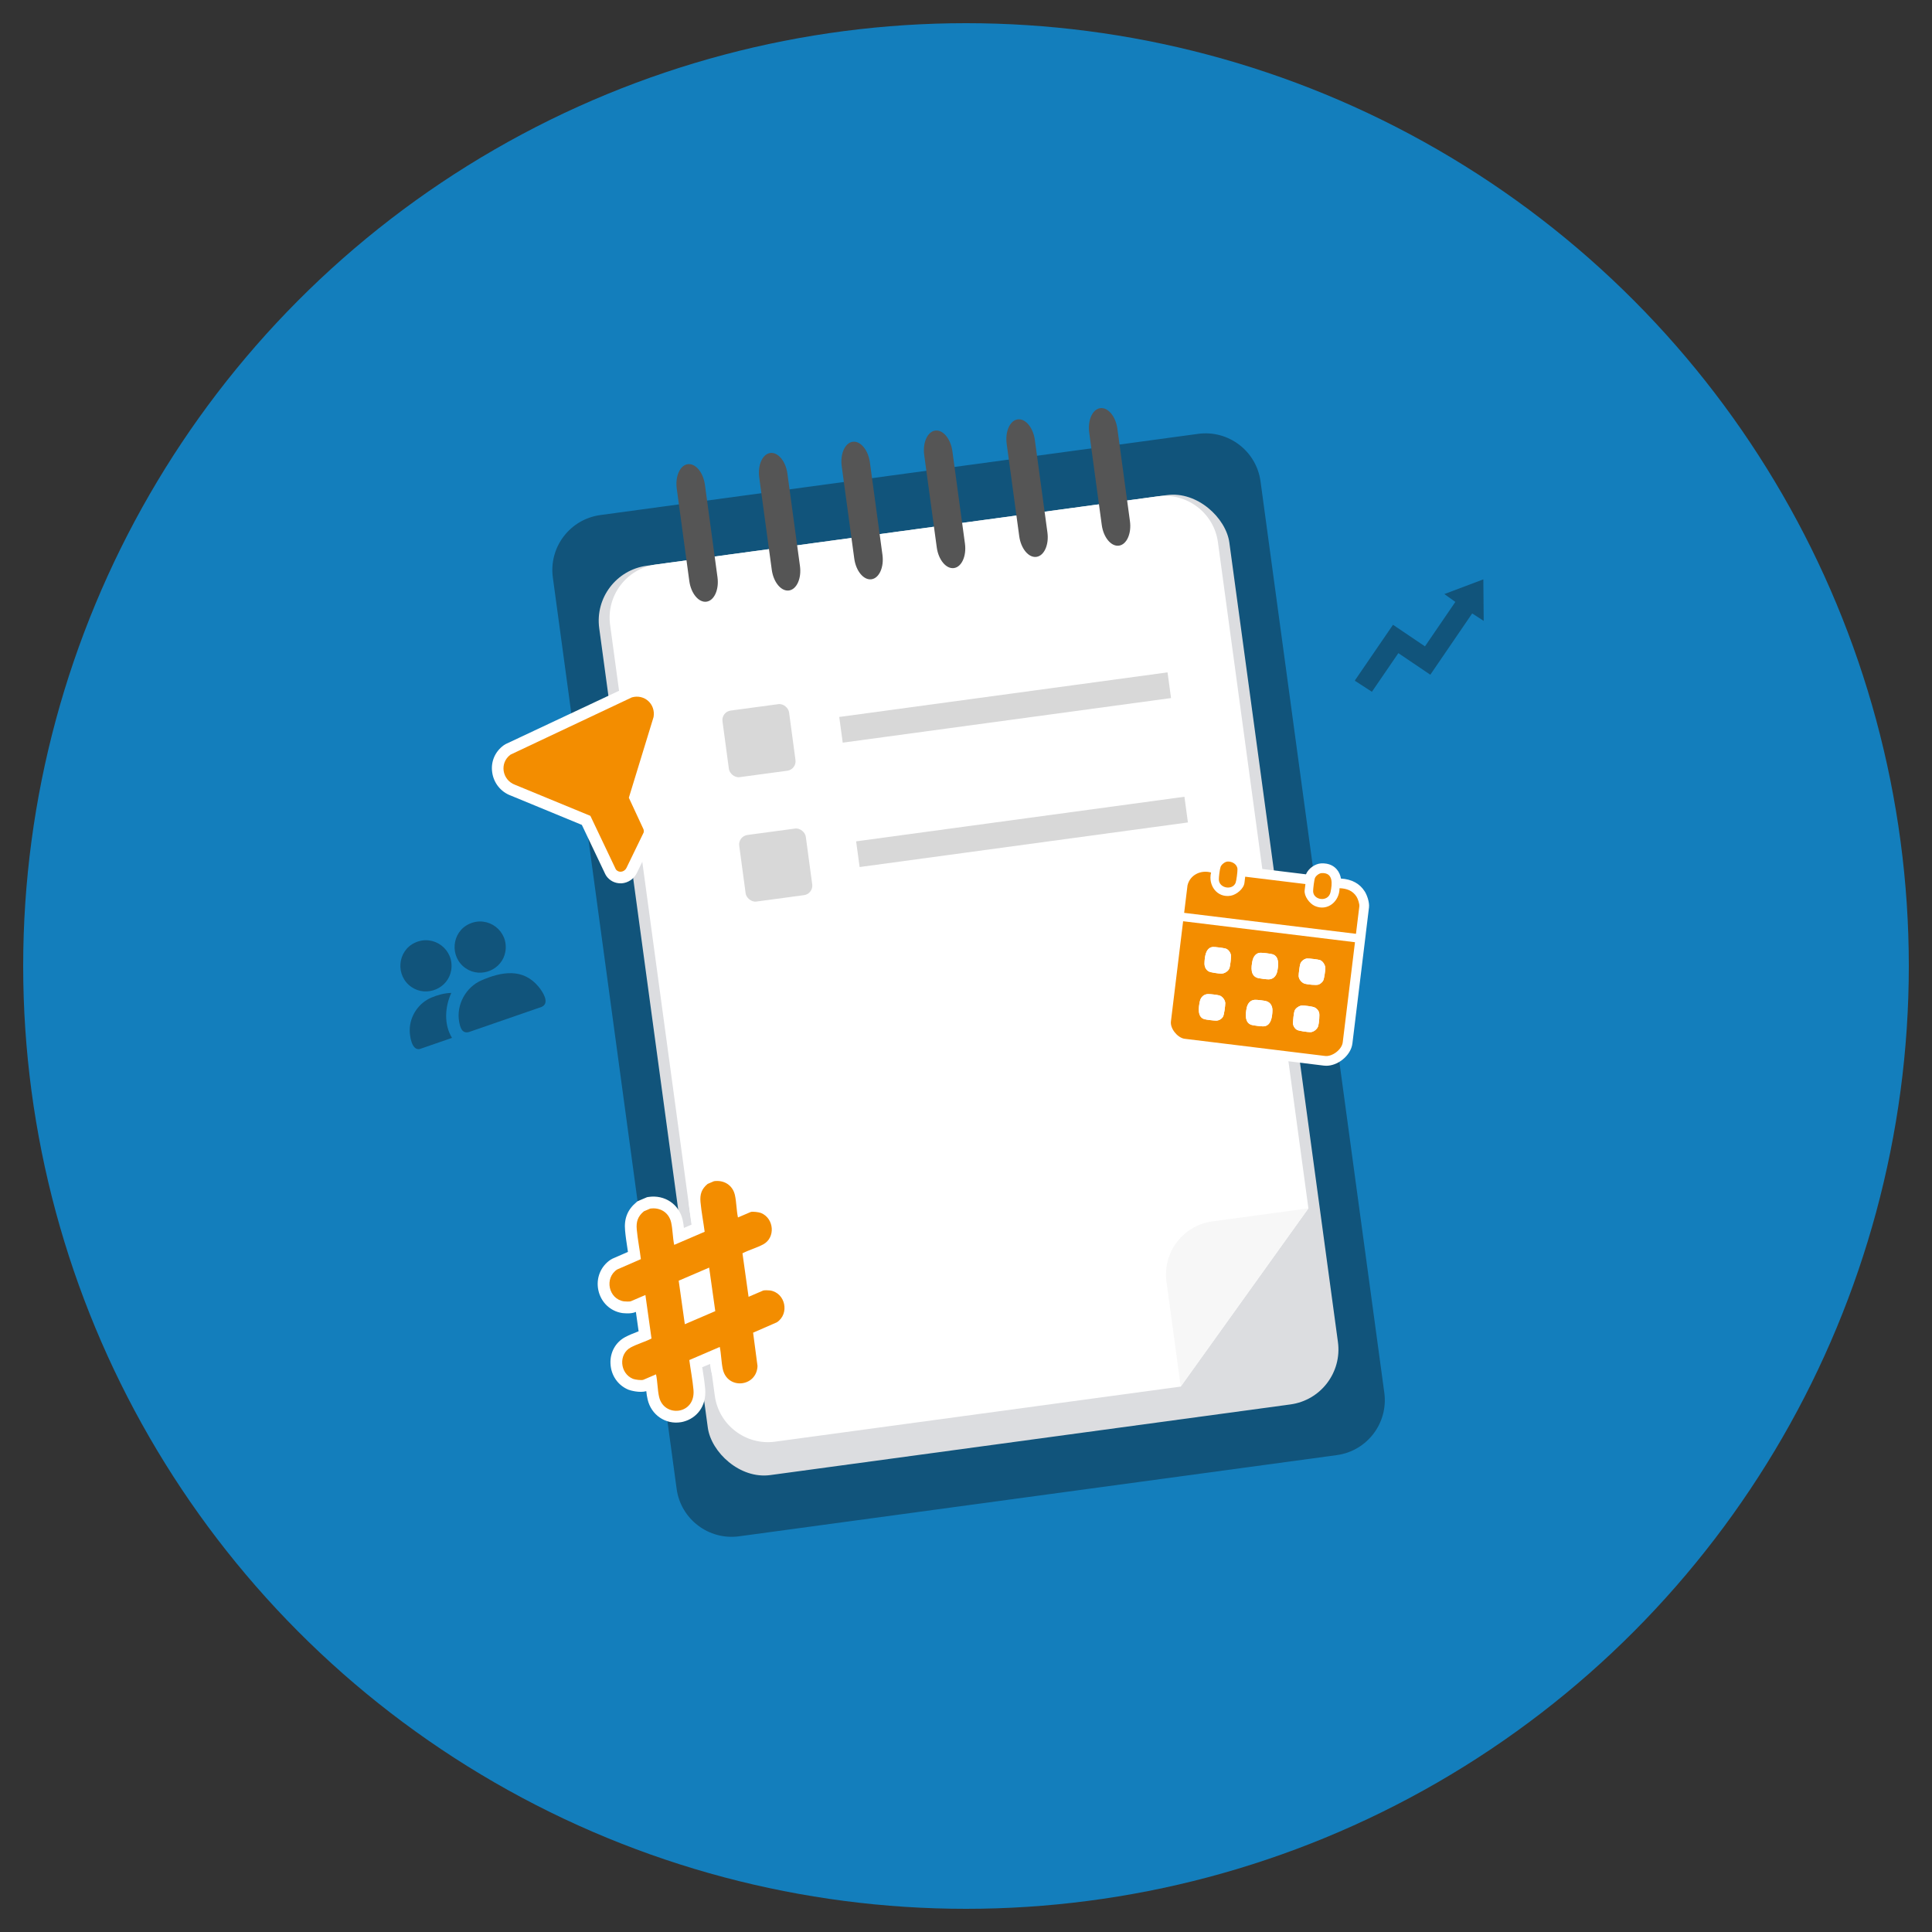
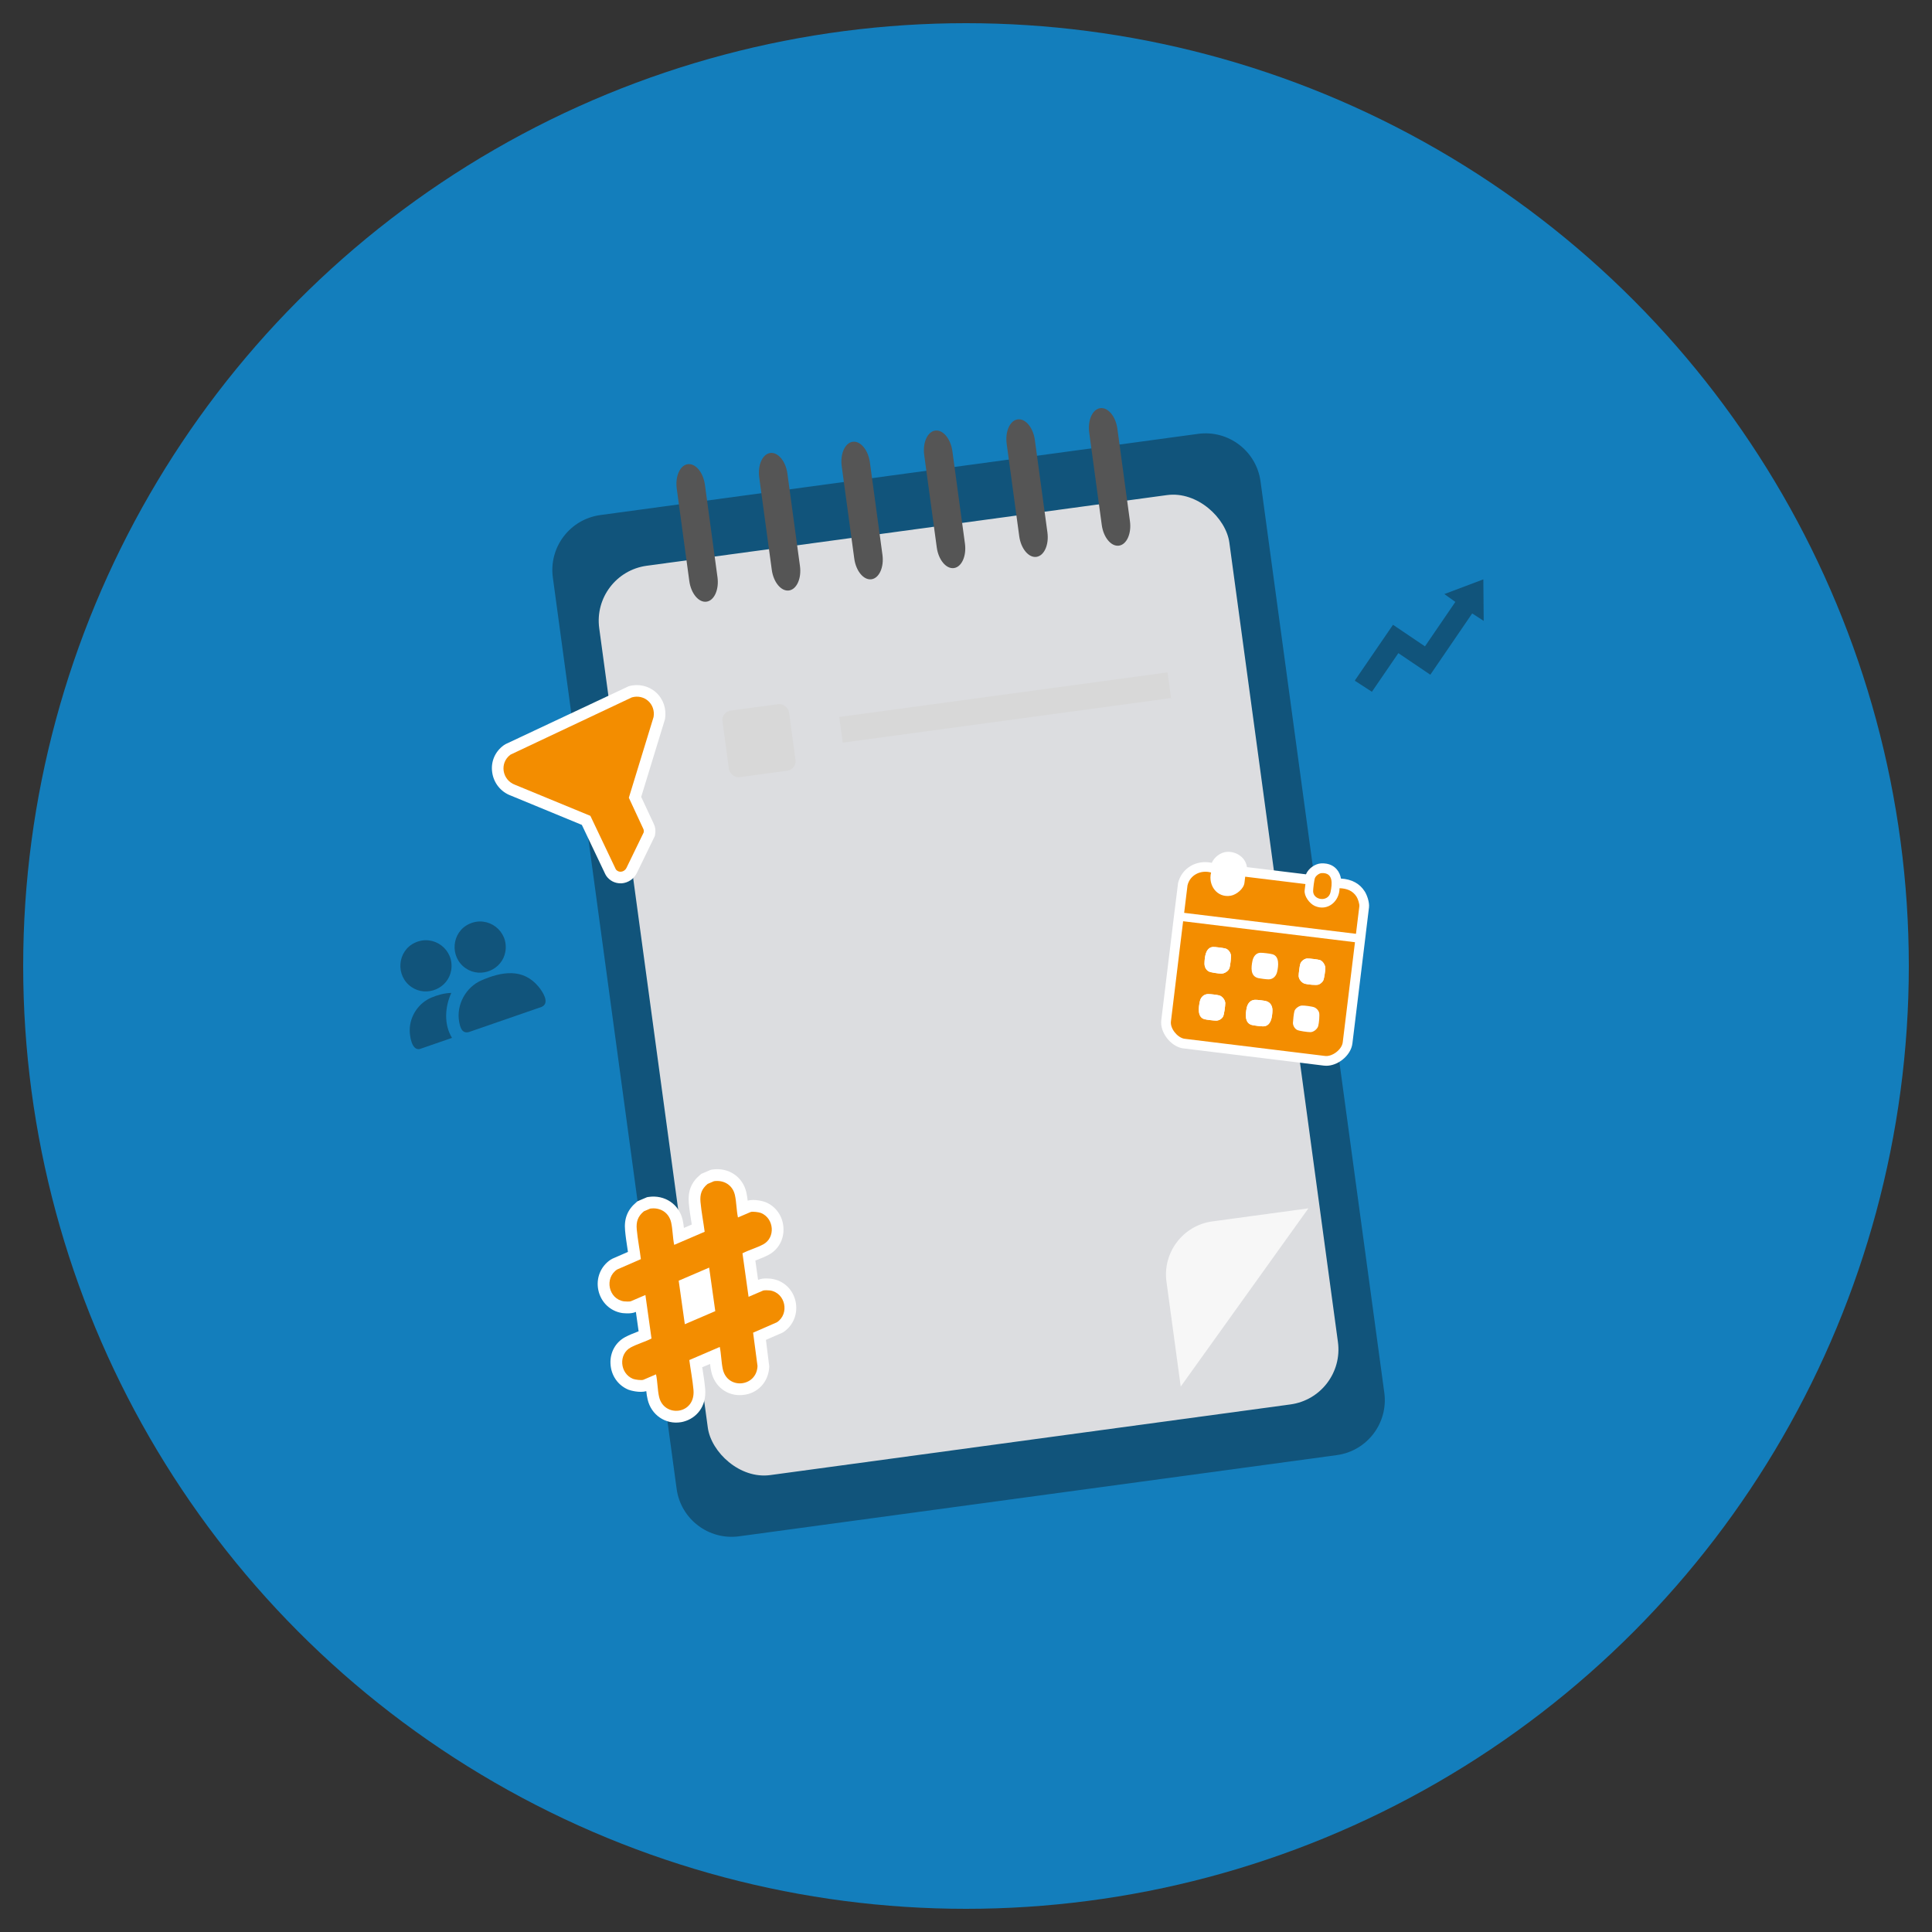
<svg xmlns="http://www.w3.org/2000/svg" id="Layer_1" data-name="Layer 1" viewBox="0 0 250 250">
  <rect x="0" y="0" width="250" height="250" fill="#333333" stroke="none" />
  <defs>
    <style> .cls-1 { fill: #11547b; } .cls-2 { fill: #dcdde0; } .cls-3 { fill: #fff; } .cls-4 { fill: #137ebc; } .cls-5 { fill: #d8d8d8; } .cls-6 { fill: #555; } .cls-7 { fill: #f7f7f7; } .cls-8 { fill: #f38d00; } </style>
  </defs>
  <circle class="cls-4" cx="125" cy="125" r="122" />
  <g>
    <g>
      <g>
        <g>
          <path class="cls-1" d="M86.302,60.788h78.061c3.961,0,7.177,3.216,7.177,7.177v119.01c0,3.961-3.216,7.177-7.177,7.177h-78.061c-3.961,0-7.176-3.216-7.176-7.176v-119.011c0-3.961,3.216-7.176,7.176-7.176Z" transform="translate(-16.016 18.028) rotate(-7.735)" />
          <rect class="cls-2" x="84.19" y="68.097" width="82.287" height="118.748" rx="7.177" ry="7.177" transform="translate(-16.016 18.028) rotate(-7.735)" />
-           <path class="cls-3" d="M152.785,179.422l-52.495,7.13c-3.773.512-7.279-2.155-7.792-5.929l-13.553-99.785c-.512-3.773,2.155-7.279,5.928-7.792l64.933-8.819c3.773-.513,7.28,2.155,7.792,5.928l11.709,86.204-16.522,23.062Z" />
          <path class="cls-6" d="M92.843,74.695c.218,1.604-.424,3.027-1.427,3.163s-2.001-1.065-2.219-2.668l-1.625-11.961c-.218-1.604.424-3.027,1.427-3.163s2.001,1.064,2.219,2.668l1.625,11.961Z" />
          <path class="cls-6" d="M103.515,73.245c.218,1.604-.424,3.027-1.427,3.163s-2.001-1.065-2.219-2.668l-1.625-11.961c-.218-1.604.424-3.027,1.427-3.163s2.001,1.064,2.219,2.668l1.625,11.961Z" />
          <path class="cls-6" d="M114.189,71.795c.218,1.604-.424,3.027-1.427,3.163s-2.001-1.065-2.219-2.668l-1.625-11.961c-.218-1.604.424-3.027,1.427-3.163s2.001,1.064,2.219,2.668l1.625,11.961Z" />
          <path class="cls-6" d="M124.864,70.345c.218,1.604-.424,3.027-1.427,3.163s-2.001-1.065-2.219-2.668l-1.625-11.961c-.218-1.604.424-3.027,1.427-3.163s2.001,1.064,2.219,2.668l1.625,11.961Z" />
          <path class="cls-6" d="M135.536,68.896c.218,1.604-.424,3.027-1.427,3.163s-2.001-1.065-2.219-2.668l-1.625-11.961c-.218-1.604.424-3.027,1.427-3.163s2.001,1.064,2.219,2.668l1.625,11.961Z" />
          <path class="cls-6" d="M146.215,67.445c.218,1.604-.424,3.027-1.427,3.163s-2.001-1.065-2.219-2.668l-1.625-11.961c-.218-1.604.424-3.027,1.427-3.163s2.001,1.064,2.219,2.668l1.625,11.961Z" />
        </g>
        <g>
          <rect class="cls-5" x="108.628" y="89.875" width="42.872" height="3.355" transform="translate(-11.138 18.338) rotate(-7.735)" />
-           <rect class="cls-5" x="110.814" y="105.97" width="42.872" height="3.355" transform="translate(-13.285 18.779) rotate(-7.735)" />
        </g>
        <path class="cls-7" d="M152.785,179.422l-1.845-13.581c-.513-3.773,2.155-7.28,5.928-7.792l12.438-1.689" />
      </g>
      <rect class="cls-5" x="93.865" y="91.493" width="8.694" height="8.694" rx="1.234" ry="1.234" transform="translate(-11.907 13.958) rotate(-7.666)" />
-       <rect class="cls-5" x="96.031" y="107.591" width="8.694" height="8.694" rx="1.234" ry="1.234" transform="translate(-14.035 14.391) rotate(-7.666)" />
    </g>
    <g>
      <path class="cls-3" d="M176.614,115.38c-.652-1.046-1.695-1.612-3.094-1.693-.074-.423-.233-.828-.531-1.179-.328-.387-.933-.835-2.018-.788-.785.037-1.65.647-1.967,1.389-.003.007-.006.019-.009.027l-7.64-.932c-.073-.512-.317-.984-.723-1.34-.509-.449-1.212-.69-1.91-.631-.779.062-1.602.678-1.917,1.416-.938-.202-1.918-.07-2.726.404-.833.488-1.415,1.276-1.638,2.218l-.438,3.536h-.004s-1.73,14.216-1.73,14.216c-.188,1.523,1.153,3.314,2.712,3.619l18.315,2.246c.106.014.215.02.324.02.695,0,1.436-.272,2.079-.772.732-.569,1.206-1.335,1.3-2.101l1.736-14.209h-.003s.415-3.4.415-3.4c.083-.682-.269-1.624-.532-2.047Z" />
      <g>
        <path class="cls-8" d="M153.095,119.209l-1.577,12.967c-.114.902.815,2.059,1.704,2.232l18.234,2.232c.936.12,2.179-.829,2.293-1.758l1.584-12.96-22.237-2.714ZM158.262,131.548c-.167.307-.555.528-.909.521-.314-.007-1.21-.107-1.504-.187-.956-.274-.742-1.584-.588-2.313.107-.521.508-.922,1.049-.936.314-.007,1.183.094,1.484.18.381.114.755.602.755,1.003,0,.334-.14,1.457-.287,1.731ZM159.104,125.238c-.114.408-.642.749-1.063.749-.341-.007-1.343-.134-1.624-.281-.388-.207-.575-.648-.555-1.069.02-.735.127-2.018,1.083-2.099.267-.02,1.377.127,1.638.201.401.12.715.588.708.996,0,.321-.1,1.216-.187,1.504ZM163.429,132.811c-.321-.007-1.136-.1-1.444-.18-.962-.254-.815-1.47-.662-2.212.114-.555.461-1.016,1.063-1.043.287-.013,1.203.094,1.484.18.548.16.802.675.782,1.216-.02.802-.174,2.045-1.223,2.039ZM165.267,125.733c-.12.548-.501.983-1.096.996-.301,0-1.056-.094-1.35-.16-1.056-.254-.922-1.397-.755-2.232.107-.515.434-1.023,1.009-1.049.307-.013,1.297.107,1.591.194.922.274.762,1.524.602,2.252ZM170.58,132.758c-.107.401-.595.802-1.016.802-.341,0-1.464-.147-1.731-.294-.307-.167-.528-.555-.528-.902.007-.301.114-1.283.201-1.551.114-.334.602-.682.962-.695.321-.02,1.357.114,1.638.241.247.107.495.381.575.628.114.334-.007,1.41-.1,1.771ZM171.215,126.903c-.107.201-.381.428-.595.501-.334.114-1.41-.013-1.765-.107-.408-.107-.809-.588-.809-1.016,0-.307.12-1.25.207-1.544.1-.354.528-.688.902-.708.274-.013,1.384.12,1.638.201.381.127.702.648.702,1.049-.007.341-.134,1.343-.281,1.624Z" />
        <path class="cls-3" d="M171.496,125.278c-.007.341-.134,1.343-.281,1.624-.107.201-.381.428-.595.501-.334.114-1.41-.013-1.765-.107-.408-.107-.809-.588-.809-1.016,0-.307.12-1.25.207-1.544.1-.354.528-.688.902-.708.274-.013,1.384.12,1.638.201.381.127.702.648.702,1.049Z" />
-         <path class="cls-3" d="M170.58,132.758c-.107.401-.595.802-1.016.802-.341,0-1.464-.147-1.731-.294-.307-.167-.528-.555-.528-.902.007-.301.114-1.283.201-1.551.114-.334.602-.682.962-.695.321-.02,1.357.114,1.638.241.247.107.495.381.575.628.114.334-.007,1.41-.1,1.771Z" />
        <path class="cls-3" d="M164.652,130.772c-.02.802-.174,2.045-1.223,2.039-.321-.007-1.136-.1-1.444-.18-.962-.254-.815-1.47-.662-2.212.114-.555.461-1.016,1.063-1.043.287-.013,1.203.094,1.484.18.548.16.802.675.782,1.216Z" />
        <path class="cls-3" d="M158.549,129.817c0,.334-.14,1.457-.287,1.731-.167.307-.555.528-.909.521-.314-.007-1.21-.107-1.504-.187-.956-.274-.742-1.584-.588-2.313.107-.521.508-.922,1.049-.936.314-.007,1.183.094,1.484.18.381.114.755.602.755,1.003Z" />
        <path class="cls-3" d="M159.291,123.734c0,.321-.1,1.216-.187,1.504-.114.408-.642.749-1.063.749-.341-.007-1.343-.134-1.624-.281-.388-.207-.575-.648-.555-1.069.02-.735.127-2.018,1.083-2.099.267-.02,1.377.127,1.638.201.401.12.715.588.708.996Z" />
-         <path class="cls-3" d="M165.267,125.733c-.12.548-.501.983-1.096.996-.301,0-1.056-.094-1.35-.16-1.056-.254-.922-1.397-.755-2.232.107-.515.434-1.023,1.009-1.049.307-.013,1.297.107,1.591.194.922.274.762,1.524.602,2.252Z" />
        <path class="cls-8" d="M153.664,114.563c.325-1.366,1.738-2.031,3.049-1.658-.415,1.647.779,3.32,2.557,2.998.729-.132,1.667-.891,1.76-1.654l.098-.805,7.792.951-.098.805c-.093.763.634,1.725,1.311,2.029,1.652.741,3.205-.599,3.203-2.295.922.03,1.71.309,2.211,1.113.168.27.387.926.35,1.23l-.434,3.558-22.234-2.713.434-3.558Z" />
-         <path class="cls-8" d="M158.822,111.487c.596-.047,1.277.34,1.306.977.014.307-.132,1.498-.239,1.767-.399,1.008-2.12.719-2.17-.399-.014-.316.12-1.378.227-1.663.113-.303.552-.656.876-.682Z" />
+         <path class="cls-8" d="M158.822,111.487Z" />
        <path class="cls-8" d="M171.03,112.977c1.526-.072,1.363,1.418,1.137,2.474-.284,1.327-2.226,1.054-2.25-.123-.006-.286.139-1.485.241-1.723.125-.293.551-.613.871-.628Z" />
      </g>
    </g>
    <path class="cls-3" d="M101.379,158.9c.084,1.472-.653,2.794-1.907,3.47-.505.267-1.035.478-1.549.675-.059.016-.124.045-.18.071l.351,2.503.066-.029c.63-.271,1.695-.115,1.707-.108,1.537.224,2.742,1.373,3.079,2.921.34,1.558-.287,3.123-1.585,3.98l-.231.117-2.019.879.43,3.429c-.068,2.02-1.496,3.545-3.473,3.707-1.964.169-3.623-1.095-4.038-3.075-.068-.318-.116-.642-.149-.948l-1.017.431c.018.1.035.201.05.292.13.806.256,1.634.333,2.476.212,2.384-1.198,3.82-2.732,4.248-.137.038-.264.074-.406.092-1.994.325-3.842-.939-4.305-2.937-.088-.354-.138-.72-.174-1.078-.889.248-2.092-.101-2.306-.188-1.356-.559-2.25-1.836-2.326-3.353-.082-1.462.653-2.794,1.909-3.46.505-.267,1.035-.478,1.54-.672.066-.029.124-.045.19-.074l-.354-2.513-.066.029c-.627.28-1.705.118-1.714.12-1.53-.237-2.735-1.385-3.072-2.934-.34-1.558.29-3.113,1.588-3.971l.228-.127,2.009-.876c-.024-.162-.048-.324-.072-.485-.111-.738-.23-1.505-.298-2.276-.148-1.549.318-2.711,1.454-3.659l.171-.142,1.214-.518.191-.032c2.093-.31,3.946.931,4.414,2.949.076.347.132.7.169,1.059l1.014-.441c-.02-.11-.04-.22-.051-.333-.125-.787-.258-1.602-.332-2.435-.135-1.542.32-2.701,1.456-3.65l.171-.142,1.214-.518.201-.035c2.093-.31,3.946.931,4.404,2.952.079.357.138.72.172,1.068.902-.241,2.105.108,2.309.198,1.354.549,2.25,1.836,2.323,3.343Z" />
    <path class="cls-8" d="M84.139,156.392c1.277-.19,2.409.498,2.705,1.781.211.915.196,1.982.398,2.912l3.941-1.694c-.165-1.276-.421-2.559-.538-3.841-.091-.998.129-1.69.918-2.349l.825-.355c1.274-.187,2.413.5,2.705,1.781.21.918.197,1.98.398,2.912l1.627-.699c.242-.104,1.098.014,1.357.12,1.696.694,1.907,3.193.281,4.064-.824.442-1.84.72-2.681,1.153l.789,5.631,1.902-.817c.111-.048.726-.03.876-.007,1.998.303,2.562,3.022.879,4.125l-3.07,1.339.57,4.309c-.098,2.738-3.929,3.118-4.501.369-.189-.908-.192-1.915-.383-2.83l-3.941,1.694c.168,1.276.421,2.559.538,3.841.296,3.245-3.818,3.649-4.448.922-.212-.917-.192-1.982-.398-2.912l-1.627.699c-.242.104-1.098-.014-1.357-.12-1.696-.694-1.907-3.193-.281-4.064.824-.442,1.84-.72,2.681-1.153l-.789-5.631-1.902.817c-.111.048-.726.03-.876.007-1.999-.303-2.562-3.023-.879-4.125l3.07-1.339c-.152-1.278-.415-2.557-.531-3.838-.091-.998.129-1.69.918-2.349l.825-.355ZM91.764,164.028l-3.941,1.694.792,5.632,3.941-1.694-.792-5.632Z" />
    <path class="cls-3" d="M86.05,93.04l-.05.18-3.03,9.9,1.64,3.51c.19.39.25.85.16,1.36l-.04.2-2.33,4.79c-.38.76-1.12,1.25-1.94,1.32h-.17c-.73,0-1.4-.34-1.83-.95l-.13-.22-3.04-6.39-9.21-3.8c-1.27-.47-2.2-1.62-2.39-3-.2-1.37.36-2.68,1.49-3.5l.24-.15,15.93-7.49c1.26-.36,2.58-.06,3.53.79.96.86,1.39,2.15,1.17,3.45Z" />
    <path class="cls-8" d="M66.064,97.647l15.699-7.406c1.622-.462,3.097.867,2.808,2.545l-3.199,10.441,1.876,4.039c.071.143.071.302.043.454l-2.238,4.607c-.266.527-1.006.669-1.368.16l-3.29-6.916-9.744-4.017c-1.687-.622-2.051-2.837-.587-3.905Z" />
  </g>
  <g>
    <path class="cls-1" d="M62.289,126.863c2.616-1.142,5.401-1.628,7.417.837.504.617,1.496,2.089.385,2.59l-9.43,3.262c-.895.226-1.122-.643-1.247-1.338-.393-2.177.853-4.469,2.874-5.351Z" />
    <path class="cls-1" d="M53.724,121.971c2.428-1.103,5.093.926,4.66,3.572-.386,2.357-3.162,3.528-5.134,2.181-2.115-1.445-1.86-4.692.473-5.753Z" />
    <path class="cls-1" d="M60.739,119.545c2.428-1.103,5.093.926,4.66,3.572-.386,2.357-3.162,3.528-5.134,2.181-2.115-1.445-1.86-4.692.473-5.753Z" />
    <path class="cls-1" d="M54.305,135.749c-1.054.19-1.292-1.728-1.288-2.45.009-1.811,1.14-3.522,2.824-4.22.809-.336,1.682-.579,2.557-.596-.828,1.806-.978,4.07.09,5.818l-4.184,1.447Z" />
  </g>
  <polygon class="cls-1" points="175.332 88.034 180.254 80.846 184.39 83.639 188.321 77.888 186.9 76.871 191.945 74.969 191.989 80.344 190.545 79.404 190.473 79.417 185.083 87.309 180.947 84.516 177.524 89.516 175.346 88.106 175.332 88.034" />
</svg>